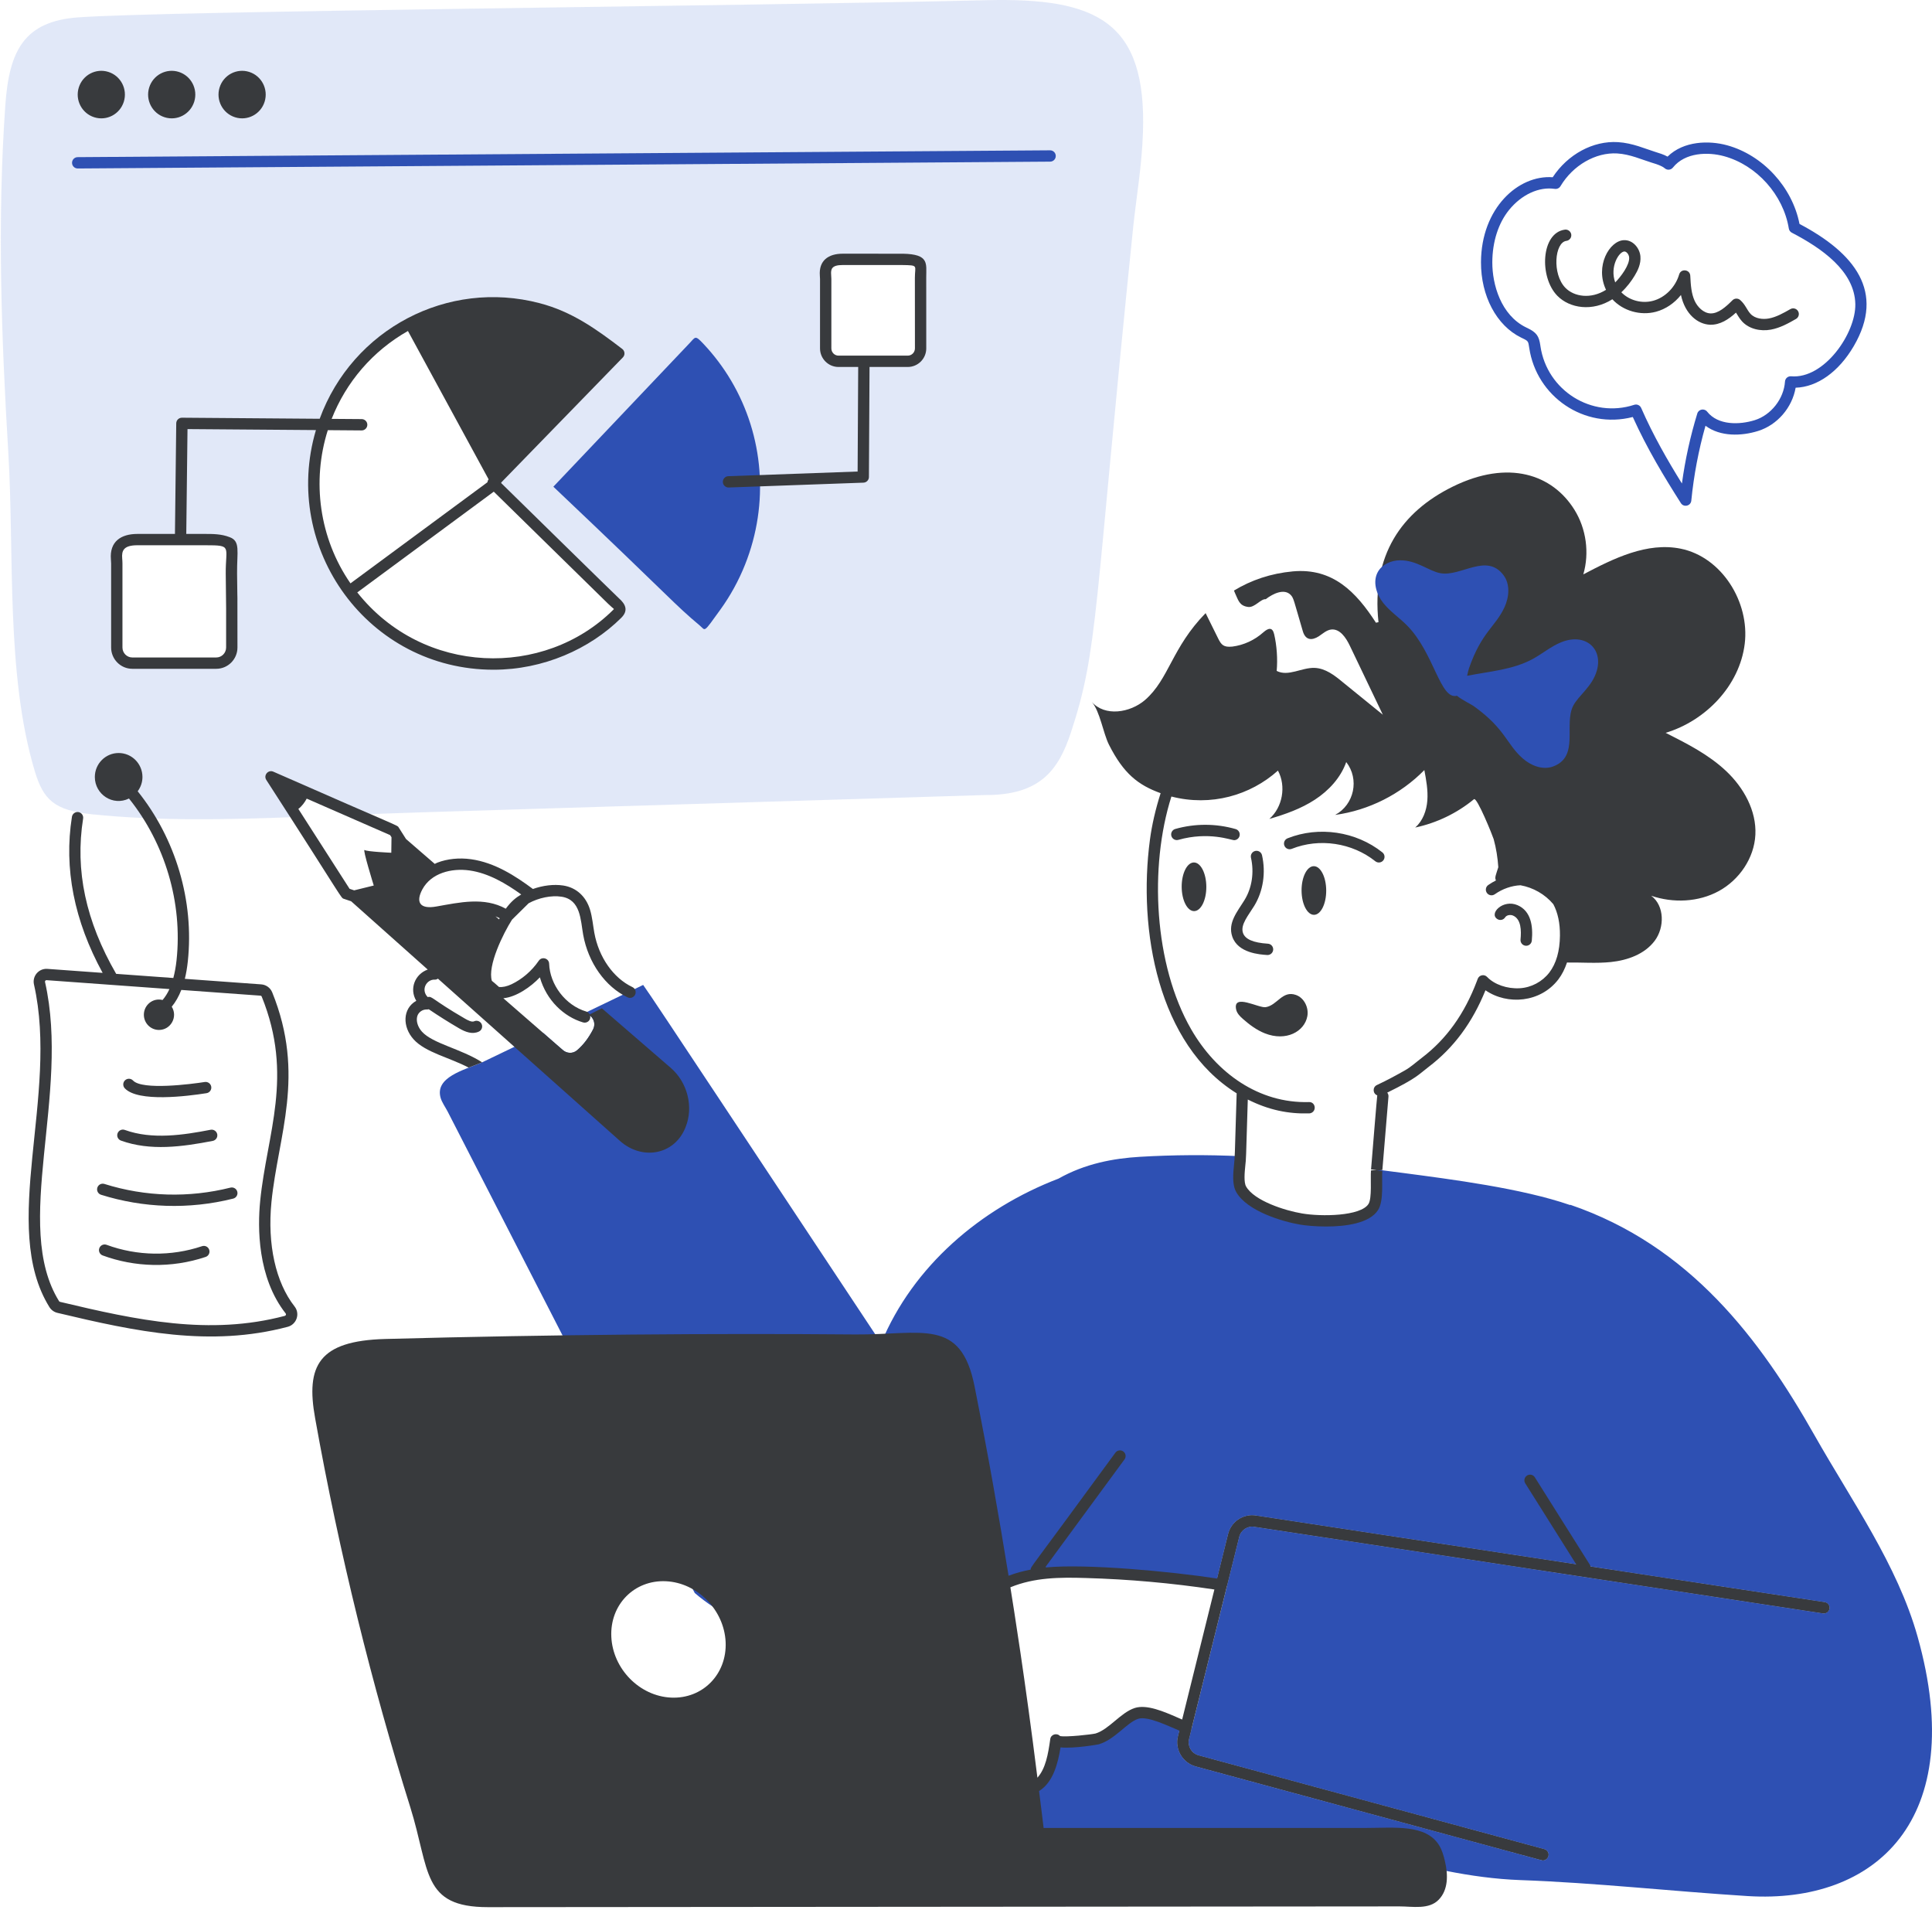
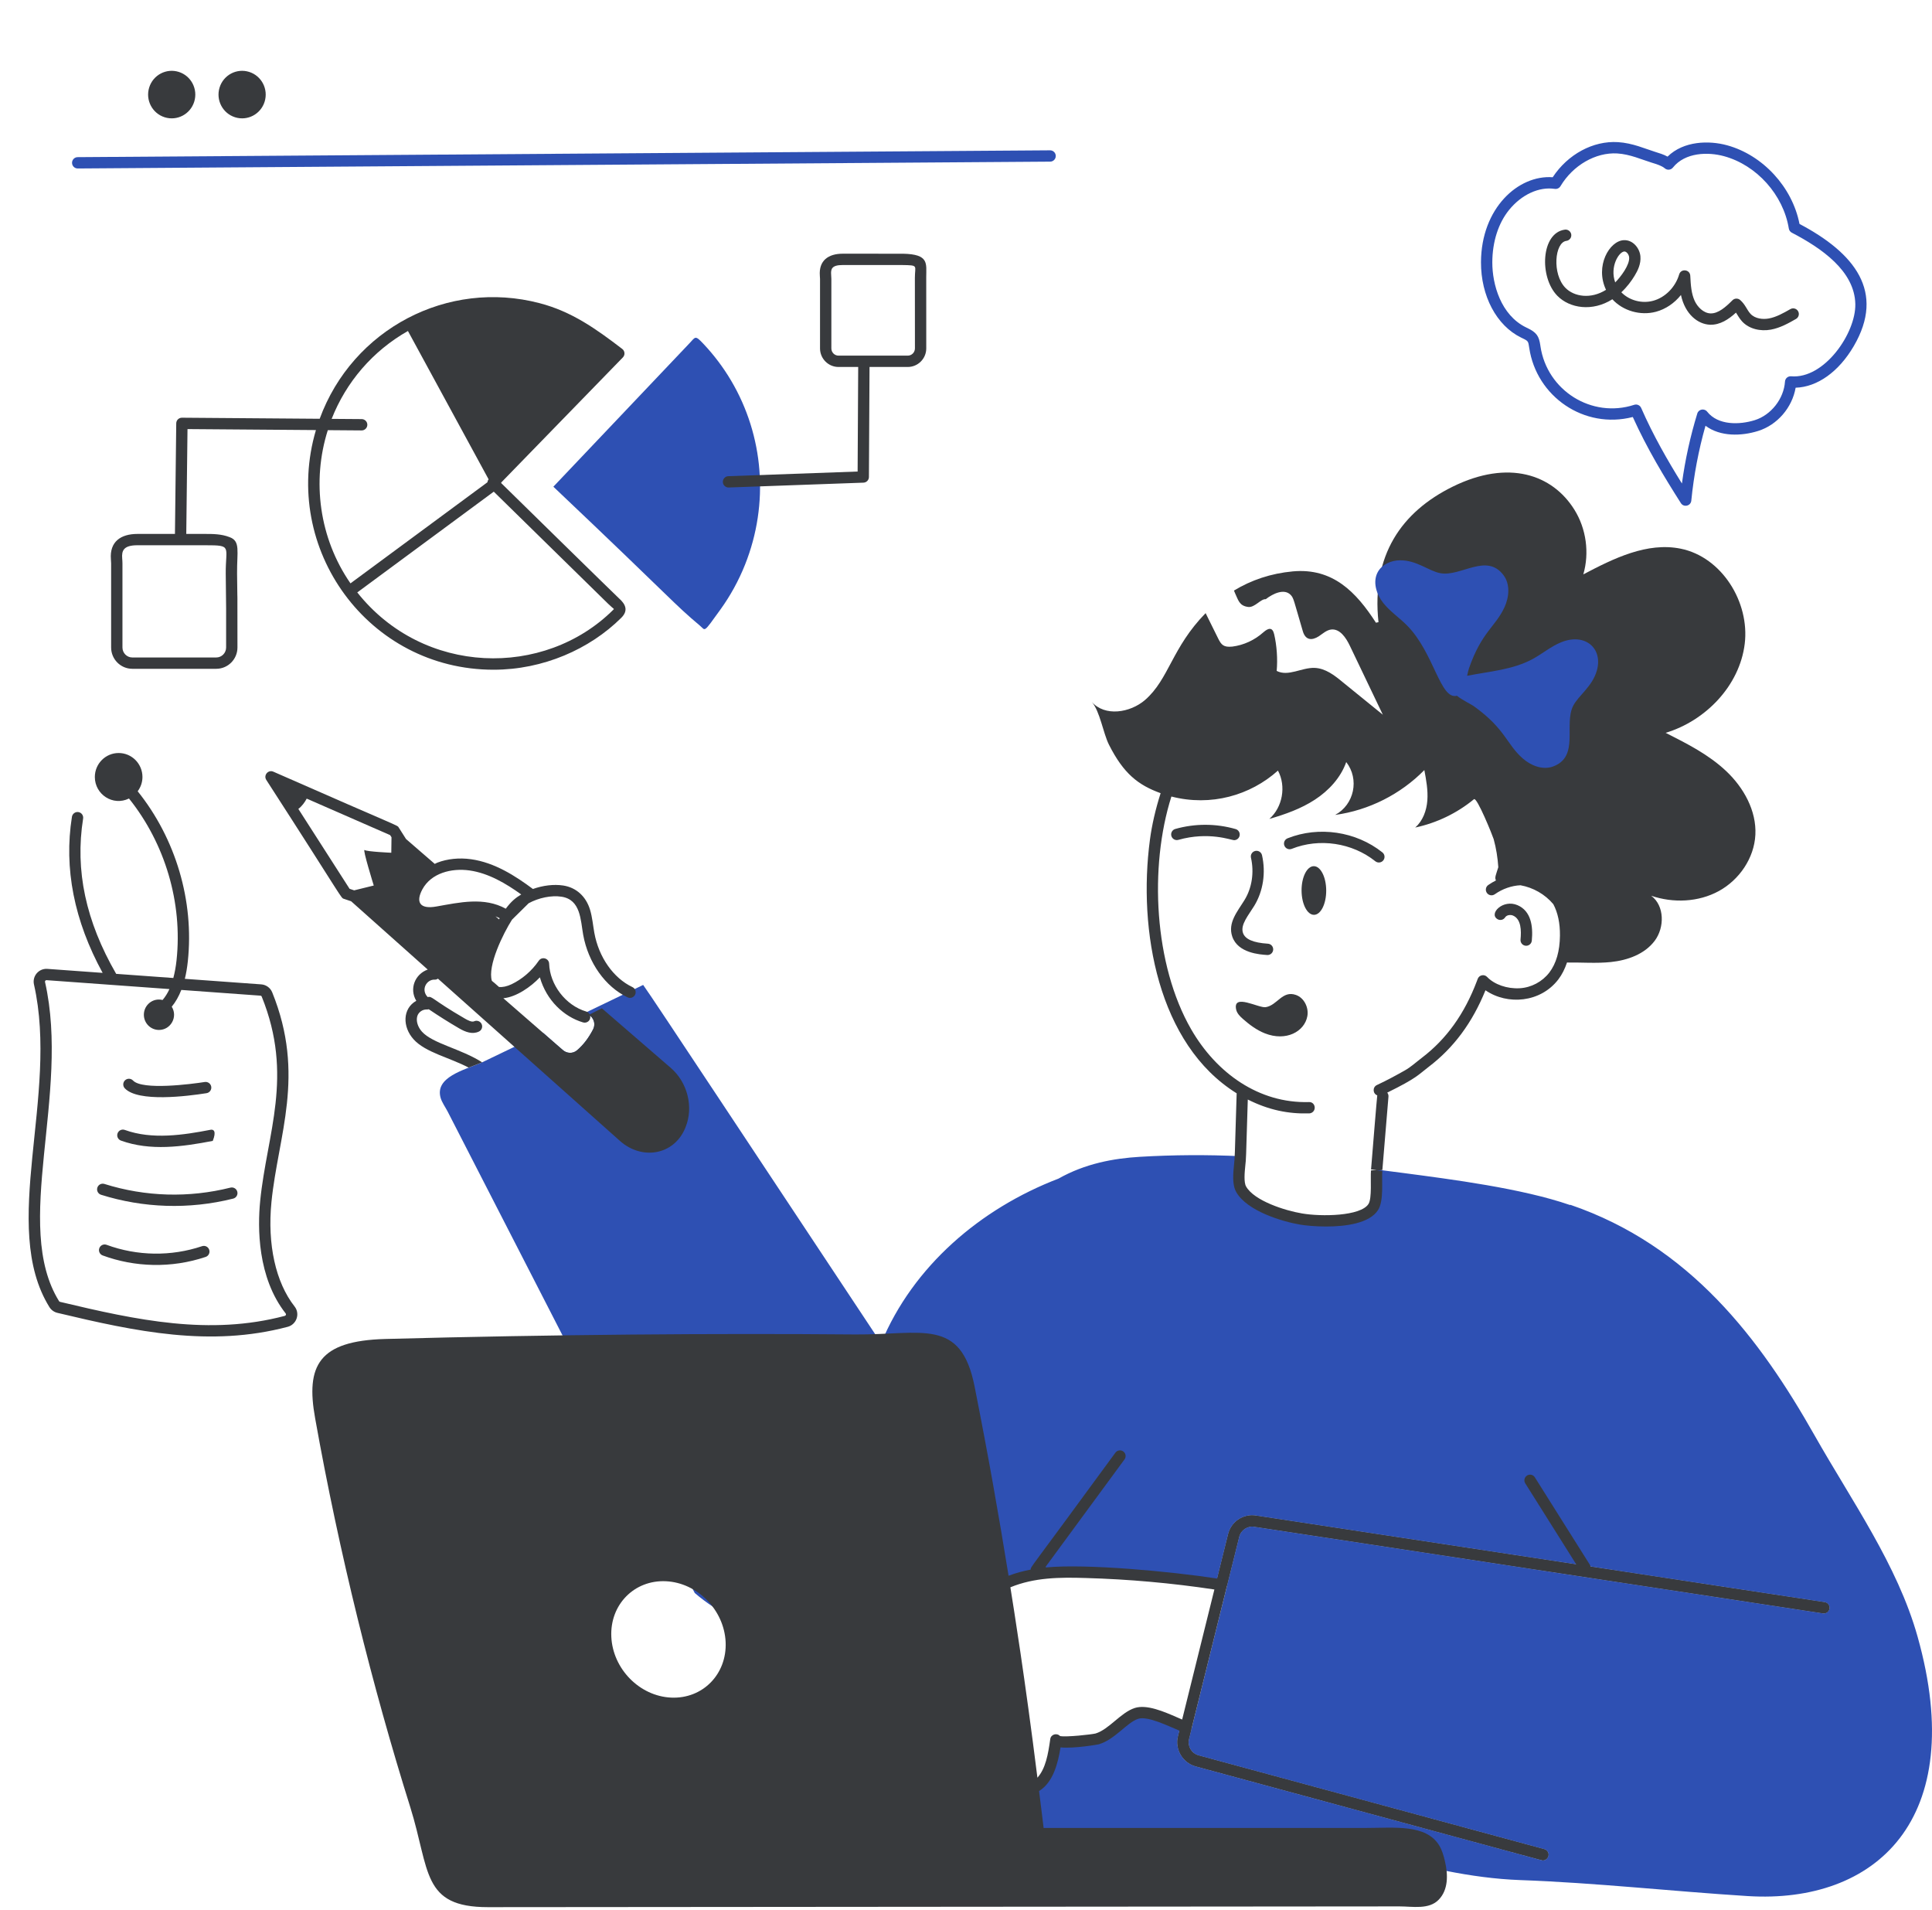
<svg xmlns="http://www.w3.org/2000/svg" width="342" height="338" viewBox="0 0 342 338" fill="none">
  <g opacity="0.4">
-     <path d="M174.655 0.034C130.765 1.107 30.015 1.923 13.92 3.067C4.247 3.749 1.62 8.974 0.942 18.624C-0.504 39.112 0.239 59.68 1.473 80.155C2.548 97.943 1.008 119.34 6.157 136.487C7.698 141.567 9.577 143.401 16.309 144.118C28.172 145.334 40.3 145.067 52.362 144.599L47.983 137.77L62.633 144.172C73.574 143.761 103.153 142.913 174.271 140.71C184.091 140.777 187.365 136.344 189.584 129.604C194.492 114.7 193.574 108.512 200.598 40.182C201.115 35.224 202.137 29.316 202.323 23.503C203.005 3.821 194.175 -0.436 174.655 0.034ZM41.03 114.595C41.03 116.132 39.796 117.362 38.284 117.362H23.422C21.909 117.362 20.675 116.132 20.675 114.595V99.721C20.675 97.489 20.529 95.497 24.324 95.497H36.373C37.687 95.497 39.041 95.511 40.261 95.992C40.869 96.207 40.97 96.483 41.004 97.048C41.097 98.532 40.951 100.015 40.964 101.512C40.977 103.062 41.015 111.324 41.03 114.595ZM109.262 108.915C97.544 120.556 77.594 120.99 65.128 108.755C52.561 96.446 52.296 76.199 64.531 63.542C72.492 55.314 84.234 52.008 95.276 54.908C100.823 56.352 105.056 59.399 109.541 62.834L87.261 85.74C88.406 86.894 105.063 103.189 108.334 106.403C109.262 107.311 110.364 107.819 109.262 108.915ZM162.965 61.657C162.965 62.914 161.943 63.943 160.696 63.943H148.434C147.187 63.943 146.165 62.914 146.165 61.657V49.375C146.165 47.524 146.056 45.901 149.177 45.901C160.808 45.901 159.583 45.901 159.814 45.904C163.539 45.966 162.96 46.852 162.964 49.094C162.966 51.224 162.964 55.226 162.965 61.657Z" fill="#B5C6ED" />
-   </g>
+     </g>
  <path d="M323.008 283.555L222.32 268.226C220.075 267.879 217.949 269.295 217.402 271.513L215.21 280.347C215.878 280.441 216.546 280.548 217.201 280.655L219.353 272.008C219.647 270.792 220.81 270.017 222.026 270.204L322.702 285.533C323.263 285.613 323.758 285.239 323.851 284.691C323.931 284.143 323.556 283.635 323.008 283.555ZM273.372 327.27L212.175 310.671C210.919 310.337 210.157 309.028 210.478 307.758L210.906 306.034C209.134 305.363 209.331 305.426 209.021 305.312L208.526 307.277C207.951 309.589 209.355 311.981 211.653 312.609C275.716 329.978 272.898 329.248 273.117 329.248C273.558 329.248 273.959 328.954 274.079 328.499C274.227 327.966 273.907 327.417 273.372 327.27Z" fill="#2E50B3" />
  <path d="M339.447 289.65C335.879 276.954 327.78 265.633 321.191 253.993C311.595 237.047 299.192 220.475 277.956 213.218L277.943 213.272C269.39 210.315 256.916 208.719 248.367 207.592C246.817 207.391 245.266 207.191 243.716 206.991C243.716 207.071 243.702 207.151 243.702 207.231C243.569 208.768 243.943 212.256 243.101 213.606C241.243 216.547 233.225 216.252 230.351 215.758C227.264 215.251 221.411 213.46 219.713 210.493C218.911 209.089 219.526 206.229 219.566 204.626C213.645 204.345 207.711 204.385 201.791 204.732C197.094 205.012 192.088 205.931 187.37 208.594C173.564 213.886 161.63 224.084 155.977 237.716C134.303 205.077 115.454 176.507 113.852 174.314L102.652 179.7C102.932 179.807 103.213 179.913 103.507 179.994L104.282 179.592C104.362 179.672 104.456 179.74 104.536 179.82C105.217 180.408 105.405 181.397 104.977 182.198C104.242 183.615 103.306 184.912 102.104 185.914C101.395 186.502 100.339 186.462 99.644 185.847L98.161 184.564C97.492 183.976 96.825 183.402 96.17 182.813C96.034 182.878 85.179 188.092 85.317 188.025C82.06 189.404 76.922 190.649 78.007 194.333C78.247 195.135 78.849 195.964 79.237 196.712C91.404 220.454 113.606 263.634 122.979 281.925C131.185 288.981 142.17 290.959 152.902 289.876C156.804 289.475 160.707 288.687 164.222 286.936C164.356 286.87 164.476 286.789 164.596 286.736C163.126 290.933 161.655 295.129 160.185 299.326C156.751 309.176 154.024 319.359 150.028 328.928C152.398 328.892 242.676 327.874 242.819 327.872C251.439 330.291 260.313 332.416 269.08 332.737C282.525 333.218 295.969 334.728 309.401 335.57C331.901 336.964 348.593 322.153 339.447 289.65ZM322.701 285.533L222.025 270.204C220.809 270.016 219.646 270.792 219.352 272.008C219.318 272.146 209.88 310.166 210.478 307.759C210.157 309.028 210.919 310.338 212.175 310.672L273.372 327.271C274.514 327.585 274.262 329.249 273.118 329.249C273.025 329.249 272.931 329.236 272.851 329.209L211.655 312.61C209.356 311.982 207.953 309.59 208.527 307.278L209.022 305.313C206.884 304.431 203.262 302.587 201.191 303.242C198.865 303.991 196.954 306.931 194.214 307.759C193.627 307.933 186.904 308.788 186.904 307.933C186.53 310.633 186.062 313.52 184.284 315.417C182.507 317.328 178.952 317.342 178.003 314.829C177.775 316.192 176.613 317.315 175.357 317.368C174.101 317.435 172.844 316.419 172.537 315.082C171.441 317.381 168.795 320.121 166.376 318.423C165.334 317.715 165.427 316.726 164.839 315.791C164.171 314.735 164.318 315.243 163.275 315.644C160.348 316.766 158.464 313.986 158.691 310.953C158.811 309.349 159.426 307.852 160.015 306.382C161.338 303.228 162.634 300.088 163.93 296.933C164.893 294.621 165.654 292.283 166.817 290.091C167.913 288.046 169.557 286.402 171.161 284.865C177.619 278.787 183.343 278.014 192.223 278.276C199.907 278.504 207.592 279.185 215.21 280.347L217.402 271.513C217.95 269.295 220.075 267.878 222.32 268.226L323.009 283.555C323.556 283.635 323.931 284.144 323.851 284.691C323.757 285.239 323.262 285.613 322.701 285.533Z" fill="#2E50B3" />
  <path d="M97.955 86.137C105.479 78.209 114.549 68.653 122.055 60.745C123.137 59.605 123.026 59.268 124.545 60.881C126.4 62.851 128.039 65.026 129.42 67.359C135.185 77.102 136.202 89.117 131.886 99.934C130.758 102.76 129.286 105.445 127.506 107.907C124.435 112.154 124.941 111.605 123.898 110.728C119.06 106.658 119.92 106.957 97.955 86.137Z" fill="#2E50B3" />
  <path d="M13.755 29.817C13.205 29.817 12.757 29.372 12.753 28.821C12.749 28.268 13.194 27.815 13.749 27.812L185.882 26.604C185.883 26.604 185.885 26.604 185.888 26.604C186.439 26.604 186.887 27.048 186.89 27.599C186.895 28.152 186.449 28.605 185.894 28.608L13.762 29.817C13.76 29.817 13.758 29.817 13.755 29.817Z" fill="#2E50B3" />
  <path d="M297.549 89.047C294.617 84.439 291.567 79.413 289.036 73.802C280.398 76.022 271.974 70.163 270.704 61.569C270.511 60.416 270.602 60.386 269.476 59.847L269.24 59.733C264.915 57.612 262.138 52.376 262.162 46.391C262.205 36.845 268.76 30.92 274.856 31.37C277.529 27.306 282.003 24.883 286.404 25.154C289.015 25.315 291.236 26.335 292.991 26.876C293.706 27.096 294.489 27.336 295.19 27.717C298.046 24.911 302.55 24.842 305.717 25.709C312.07 27.447 317.279 33.129 318.544 39.631C328.334 44.803 333.758 51.651 328.158 61.244C325.494 65.806 321.703 68.498 317.86 68.618C317.25 72.136 314.629 75.207 311.217 76.274C308.291 77.19 304.536 77.323 301.903 75.349C300.679 79.676 299.835 84.128 299.391 88.608C299.299 89.55 298.06 89.849 297.549 89.047ZM290.516 72.194C292.639 77.044 295.186 81.472 297.732 85.571C298.302 81.374 299.215 77.219 300.453 73.181C300.691 72.395 301.713 72.234 302.199 72.855C304.127 75.308 307.94 75.198 310.62 74.361C313.519 73.453 315.771 70.579 315.977 67.527C316.014 66.972 316.492 66.553 317.058 66.596C322.937 67.108 328.533 58.97 328.426 53.812C328.307 47.946 322.412 43.901 317.181 41.18C316.901 41.034 316.706 40.764 316.655 40.451C315.688 34.492 310.974 29.225 305.188 27.643C302.375 26.874 298.315 26.937 296.135 29.656C295.811 30.065 295.174 30.188 294.705 29.795C294.161 29.333 293.268 29.059 292.404 28.794C290.612 28.246 288.57 27.299 286.282 27.157C282.454 26.934 278.44 29.252 276.233 32.951C276.024 33.3 275.623 33.486 275.223 33.428C272.435 33.007 269.33 34.441 267.125 37.168C265.234 39.505 264.183 42.784 264.167 46.401C264.15 50.366 265.701 55.766 270.122 57.934L270.339 58.038C272.014 58.838 272.429 59.48 272.668 61.133L272.688 61.275C273.849 69.134 281.777 74.091 289.286 71.644C289.769 71.484 290.306 71.716 290.516 72.194Z" fill="#2E50B3" />
  <path d="M323.009 283.555L281.543 277.242C281.521 277.121 281.479 277.002 281.41 276.892L271.696 261.455C271.4 260.986 270.781 260.845 270.314 261.14C269.845 261.435 269.705 262.054 269.999 262.522L279.02 276.857L222.32 268.225C220.075 267.878 217.949 269.294 217.402 271.512L215.451 279.371C207.183 278.108 192.351 276.724 185.145 277.405C185.127 277.368 185.115 277.328 185.093 277.293L199.06 258.283C199.388 257.838 199.293 257.21 198.847 256.882C198.4 256.555 197.773 256.652 197.445 257.096C181.868 278.407 182.481 277.201 182.453 277.789C181.134 278.038 179.824 278.382 178.536 278.876C176.783 268.061 174.987 257.828 172.518 245.367C170.083 233.106 163.196 236.26 151.433 236.172C126.943 235.961 98.2 236.168 68.166 236.974C56.421 237.302 54.096 241.67 55.785 251.007C60.063 274.964 65.921 298.48 72.638 319.874C76.13 331.057 74.628 337.529 86.371 337.529C86.561 337.529 247.587 337.396 247.743 337.396C250.052 337.396 252.958 338.011 254.696 336.193C256.355 334.469 256.369 331.836 255.771 329.364C255.546 328.415 255.28 327.453 254.776 326.624C252.479 322.804 246.722 323.51 241.957 323.51H184.741C184.489 321.33 184.199 319.155 183.933 316.977C186.405 315.467 187.279 312.111 187.733 309.255C190.139 309.495 194.455 308.733 194.508 308.707C197.385 307.858 199.484 304.832 201.498 304.19C203.173 303.663 206.877 305.513 208.782 306.288L208.528 307.277C207.953 309.589 209.356 311.981 211.655 312.609C275.717 329.978 272.9 329.248 273.118 329.248C273.56 329.248 273.961 328.954 274.081 328.5C274.228 327.965 273.907 327.417 273.372 327.27L212.175 310.671C210.919 310.337 210.157 309.027 210.478 307.757L210.665 307.009C210.398 308.085 214.48 291.634 219.352 272.007C219.646 270.791 220.809 270.016 222.025 270.203L322.701 285.532C323.262 285.612 323.757 285.238 323.851 284.69C323.931 284.143 323.557 283.635 323.009 283.555ZM118.804 300.443C113.217 300.189 108.48 295.364 108.215 289.684C107.949 283.991 112.275 279.594 117.861 279.848C123.448 280.102 128.185 284.926 128.451 290.606C128.703 296.3 124.39 300.697 118.804 300.443ZM209.263 304.324C208.996 304.203 208.702 304.083 208.395 303.949C206.003 302.907 203.009 301.61 200.884 302.278C198.393 303.074 196.334 306.065 193.934 306.795C193.226 306.969 188.815 307.464 187.653 307.25C187.082 306.636 186.023 306.942 185.915 307.785C185.523 310.569 185.086 312.989 183.642 314.619C181.445 296.993 179.429 284.506 178.856 280.921C183.103 279.179 187.532 279.133 192.196 279.277C199.8 279.491 207.418 280.173 214.969 281.309L209.263 304.324Z" fill="#383A3D" />
  <path d="M205.452 140.378C204.553 143.198 203.91 145.985 203.562 148.595C201.419 164.648 204.989 184.846 218.912 193.495C218.547 205.767 218.587 204.688 218.459 205.983C218.287 207.711 218.09 209.669 218.845 210.985C220.783 214.377 227.112 216.232 230.181 216.738C231.024 216.882 232.77 217.069 234.761 217.069C238.235 217.069 242.46 216.499 243.949 214.139C245 212.471 244.556 208.993 244.694 207.232L243.693 207.189L244.704 207.064C245.242 200.524 245.524 197.081 245.784 194.081C245.807 193.815 245.72 193.566 245.566 193.372C250.866 190.769 251.058 190.216 252.903 188.811C257.335 185.439 260.629 181 262.955 175.261C266.846 177.936 272.706 177.455 275.856 173.336C276.516 172.473 277.011 171.46 277.387 170.347C279.981 170.311 282.584 170.529 285.165 170.26C288.097 169.955 291.13 168.874 292.909 166.507C294.688 164.14 294.666 160.29 292.293 158.531C296.193 159.856 300.65 159.675 304.268 157.698C307.886 155.72 310.527 151.877 310.734 147.736C310.946 143.474 308.664 139.396 305.575 136.477C302.485 133.558 298.639 131.608 294.851 129.697C301.942 127.56 307.942 121.348 308.848 113.949C309.754 106.55 304.779 98.583 297.523 97.108C291.576 95.899 285.65 98.822 280.275 101.656C281.383 97.849 280.796 93.576 278.703 90.216C274.803 83.951 267.019 81.273 257.167 86.122C248.09 90.59 242.743 98.289 244.018 110.115C243.737 110.164 243.564 110.202 243.58 110.225C240.051 104.746 235.91 100.482 228.851 101.124C224.963 101.484 221.5 102.66 218.434 104.518C218.487 104.666 218.554 104.812 218.606 104.933C219.203 106.189 219.349 107.219 220.955 107.419C222.11 107.565 223.184 105.962 224.06 106.043C225.361 105.04 227.337 104.105 228.479 105.294C229.03 105.887 228.979 106.143 230.615 111.682C231.087 113.346 232.238 113.382 233.442 112.617C234.145 112.15 234.809 111.521 235.631 111.415C237.184 111.227 238.272 112.871 238.948 114.288C240.899 118.364 242.836 122.427 244.787 126.49C242.425 124.566 240.063 122.654 237.688 120.73C236.228 119.514 234.609 118.27 232.698 118.204C230.429 118.124 228.04 119.794 225.997 118.739C226.19 116.64 226.014 114.215 225.546 112.23C225.254 111.007 224.583 111.077 223.635 111.909C222.095 113.286 220.158 114.181 218.141 114.435C216.609 114.585 216.203 114.137 215.647 113.018C214.904 111.507 214.16 110.011 213.417 108.513C207.422 114.636 206.948 120.181 202.695 123.883C200.041 126.168 195.569 126.863 193.261 124.217C194.721 125.9 195.265 129.71 196.299 131.781C198.897 136.933 201.475 138.934 205.452 140.378ZM226.221 136.38C227.706 139.133 227.044 142.875 224.694 144.933C227.52 144.118 230.307 143.129 232.762 141.525C235.217 139.922 237.327 137.65 238.309 134.87C240.675 137.905 239.728 142.408 236.345 144.225C242.276 143.423 247.929 140.576 252.136 136.286C252.468 138.064 252.8 139.855 252.667 141.659C252.534 143.45 251.871 145.281 250.517 146.457C254.312 145.655 257.921 143.918 260.92 141.445C261.45 141.004 264.237 147.941 264.41 148.516C264.853 150.134 265.117 151.802 265.228 153.479C264.796 154.844 264.622 155.203 264.739 155.644C264.756 155.71 264.789 155.762 264.816 155.819C264.349 156.058 263.888 156.321 263.448 156.63C262.995 156.948 262.887 157.574 263.206 158.027C263.523 158.478 264.151 158.589 264.602 158.269C265.987 157.294 267.601 156.742 269.152 156.674C271.393 157.074 273.49 158.265 274.961 160.015C275.754 161.496 276.164 163.355 276.14 165.59C276.111 168.33 275.479 170.525 274.262 172.118C273.016 173.745 271.059 174.785 269.024 174.899C266.783 175.03 264.526 174.238 263.245 172.898C262.724 172.356 261.827 172.56 261.577 173.254L261.45 173.597C259.248 179.439 256.054 183.893 251.687 187.216C250.635 188.017 249.756 188.839 248.694 189.438C247.362 190.191 245.594 191.167 243.741 192.027C242.955 192.393 242.965 193.531 243.8 193.861C243.725 194.367 242.921 204.302 242.702 206.975L243.703 207.02L242.692 207.143C242.568 208.583 242.888 212.063 242.252 213.07C240.869 215.263 233.878 215.338 230.513 214.761C227.438 214.254 222.025 212.511 220.584 209.99C220.148 209.23 220.324 207.469 220.452 206.183C220.578 204.945 220.546 206.012 220.883 194.594C224.566 196.447 228.057 197.163 231.758 197.048C232.311 197.031 232.746 196.569 232.73 196.016C232.713 195.464 232.31 195.009 231.698 195.044C222.889 195.298 215.351 189.958 210.856 182.164C204.279 170.749 203.401 153.427 207.36 140.969C214.356 142.776 221.323 140.771 226.221 136.38Z" fill="#383A3D" />
  <path d="M265.064 162.662C265.531 162.958 266.151 162.813 266.444 162.346C266.686 161.964 267.338 161.823 267.842 162.042C269.288 162.676 269.314 164.715 269.162 166.285C269.106 166.874 269.569 167.383 270.161 167.383C270.672 167.383 271.108 166.995 271.159 166.476C271.403 163.887 271.018 161.246 268.648 160.206C266.077 159.08 263.495 161.679 265.064 162.662Z" fill="#383A3D" />
  <path d="M218.132 165.752C219.125 168.685 223.032 168.935 224.314 169.017C224.337 169.018 224.357 169.019 224.38 169.019C224.904 169.019 225.344 168.611 225.378 168.08C225.413 167.528 224.994 167.051 224.442 167.016C221.851 166.85 220.409 166.226 220.03 165.108C219.539 163.66 221.003 161.979 222.025 160.314C223.6 157.731 224.103 154.468 223.401 151.359C223.281 150.818 222.743 150.479 222.202 150.602C221.662 150.723 221.323 151.26 221.445 151.8C222.032 154.405 221.621 157.127 220.314 159.268C219.072 161.298 217.298 163.297 218.132 165.752Z" fill="#383A3D" />
  <path d="M232.563 153.297C231.358 153.303 230.391 155.234 230.401 157.612C230.413 159.99 231.398 161.913 232.602 161.907C233.807 161.901 234.774 159.969 234.763 157.592C234.753 155.214 233.767 153.291 232.563 153.297Z" fill="#383A3D" />
-   <path d="M211.341 152.64C210.136 152.645 209.169 154.577 209.18 156.955C209.191 159.332 210.176 161.255 211.38 161.25C212.585 161.244 213.552 159.312 213.542 156.934C213.531 154.557 212.546 152.634 211.341 152.64Z" fill="#383A3D" />
  <path d="M208.046 146.71C207.514 146.86 207.204 147.414 207.354 147.947C207.504 148.48 208.059 148.792 208.592 148.639C213.977 147.118 217.96 148.694 218.455 148.694C218.891 148.694 219.292 148.408 219.418 147.968C219.571 147.435 219.262 146.881 218.73 146.728C215.24 145.729 211.544 145.722 208.046 146.71Z" fill="#383A3D" />
  <path d="M228.664 150.229C233.541 148.28 239.347 149.146 243.46 152.428C243.891 152.772 244.524 152.703 244.869 152.269C245.215 151.836 245.144 151.206 244.711 150.86C240.046 147.137 233.454 146.16 227.92 148.365C227.407 148.571 227.156 149.154 227.362 149.668C227.568 150.183 228.147 150.434 228.664 150.229Z" fill="#383A3D" />
  <path d="M105.206 165.082C104.972 163.795 104.863 162.383 104.448 160.998C103.723 158.628 101.993 157.068 99.7 156.719C98.031 156.463 96.103 156.706 94.336 157.333C91.266 155.046 87.573 152.65 83.378 152.066C81.293 151.776 79.179 151.99 77.429 152.669C77.264 152.732 77.12 152.821 76.961 152.892L71.88 148.497C71.454 147.828 71.015 147.139 70.591 146.468C70.279 145.976 71.28 146.65 48.384 136.571C47.48 136.174 46.605 137.196 47.138 138.03C61.164 159.749 60.275 158.874 60.906 159.087L62.161 159.51L75.715 171.592C73.43 172.416 72.419 175.023 73.691 177.12C71.232 178.507 71.226 181.736 73.21 183.935C75.302 186.272 79.642 187.179 82.953 188.947C83.795 188.613 84.624 188.319 85.319 188.025L85.346 188.011C81.604 185.605 76.623 184.711 74.694 182.586C73.946 181.757 73.625 180.688 73.866 179.846C74.079 179.137 74.788 178.63 75.563 178.656C75.682 178.663 75.794 178.648 75.899 178.618C77.657 179.803 79.462 180.945 81.285 182.004C82.397 182.648 83.613 183.115 84.776 182.566C85.276 182.33 85.492 181.732 85.254 181.231C85.018 180.732 84.424 180.516 83.92 180.753C83.528 180.94 82.803 180.566 82.291 180.269C76.357 176.825 76.557 176.271 75.707 176.461C74.436 175.138 75.527 173.287 76.993 173.377C77.177 173.387 77.36 173.313 77.528 173.207L109.74 201.919C113.654 205.394 119.241 204.405 121.244 199.767C121.284 199.674 121.324 199.594 121.351 199.5C122.81 195.959 121.722 191.561 118.723 188.981L106.541 178.45L104.391 179.533C104.271 179.297 104.062 179.107 103.787 179.026C100.064 177.925 97.335 174.229 97.207 170.556C97.172 169.595 95.927 169.229 95.378 170.023C94.096 171.894 92.384 173.315 90.558 174.19C89.743 174.578 88.931 174.751 88.331 174.672C87.455 173.912 87.561 173.975 87.07 173.589C86.267 170.932 89.058 165.244 90.636 162.763L93.578 159.859C95.343 158.895 97.599 158.422 99.397 158.698C102.8 159.217 102.763 162.807 103.233 165.437C104.131 170.393 107.144 174.635 111.095 176.51C111.598 176.75 112.194 176.534 112.43 176.034C112.667 175.534 112.454 174.936 111.954 174.699C108.576 173.099 105.991 169.413 105.206 165.082ZM83.101 154.051C86.475 154.522 89.588 156.378 92.267 158.302C91.32 158.866 90.516 159.492 89.532 160.823C85.699 158.7 81.317 159.715 77.287 160.426C74.205 160.991 73.597 159.57 74.766 157.399C76.322 154.522 79.888 153.605 83.101 154.051ZM87.72 162.178C87.973 162.277 88.216 162.388 88.449 162.511C88.412 162.576 88.37 162.645 88.334 162.708L87.72 162.178ZM52.812 143.162C53.459 142.684 53.96 141.964 54.295 141.342L69.062 147.8C69.128 147.904 69.217 148.044 69.303 148.179L69.267 150.92C69.267 150.92 64.981 150.733 64.543 150.439C64.118 150.145 66.162 156.72 66.162 156.72L62.695 157.575L61.88 157.299L52.812 143.162ZM95.568 172.969C96.732 177.043 99.806 179.94 103.219 180.95C103.919 181.156 104.669 180.557 104.457 179.742C105.264 180.441 105.384 181.42 104.975 182.194C104.245 183.61 103.303 184.907 102.109 185.909C101.393 186.497 100.344 186.457 99.641 185.842L98.168 184.559C90.563 177.952 94.295 181.183 89.1 176.67C91.421 176.449 93.979 174.645 95.568 172.969Z" fill="#383A3D" />
-   <path d="M16.688 20.755C18.89 21.448 21.232 20.212 21.92 17.994C22.608 15.776 21.38 13.418 19.178 12.725C16.976 12.032 14.634 13.268 13.946 15.486C13.258 17.704 14.486 20.063 16.688 20.755Z" fill="#383A3D" />
  <path d="M29.151 20.755C31.353 21.448 33.695 20.212 34.383 17.994C35.07 15.776 33.843 13.418 31.641 12.725C29.439 12.032 27.097 13.268 26.409 15.486C25.721 17.704 26.949 20.063 29.151 20.755Z" fill="#383A3D" />
  <path d="M41.613 20.755C43.815 21.448 46.157 20.212 46.845 17.994C47.532 15.776 46.305 13.418 44.103 12.725C41.901 12.032 39.559 13.268 38.871 15.486C38.183 17.704 39.41 20.063 41.613 20.755Z" fill="#383A3D" />
  <path d="M285.417 52.964C287.288 55.01 290.373 55.915 293.139 55.174C294.859 54.713 296.416 53.641 297.559 52.208C298.302 55.654 300.58 57.387 302.707 57.471C304.486 57.528 306.018 56.507 307.301 55.327C307.619 55.821 307.92 56.384 308.395 56.899C309.622 58.223 311.623 58.68 313.484 58.337C315.144 58.031 316.621 57.19 317.922 56.449C318.404 56.175 318.571 55.562 318.297 55.082C318.025 54.601 317.412 54.432 316.931 54.706C315.709 55.401 314.447 56.12 313.121 56.364C312.098 56.554 310.699 56.436 309.867 55.538C309.234 54.852 308.968 53.909 308.046 53.098C307.651 52.75 307.05 52.767 306.674 53.144C305.472 54.35 304.154 55.51 302.786 55.467C301.528 55.417 300.471 54.306 299.98 53.227C299.405 51.96 299.294 50.532 299.209 48.797C299.155 47.678 297.567 47.481 297.245 48.563C296.58 50.826 294.763 52.662 292.619 53.236C290.613 53.775 288.39 53.156 287.007 51.729C288.03 50.774 288.805 49.712 289.36 48.797C289.9 47.909 290.504 46.716 290.384 45.363C290.257 43.928 289.064 42.425 287.441 42.505C284.901 42.624 282.299 47.086 284.296 51.292C281.604 52.985 278.66 52.519 277.113 50.949C274.706 48.501 275.211 42.897 277.276 42.63C277.825 42.559 278.213 42.057 278.143 41.508C278.072 40.959 277.55 40.57 277.02 40.643C272.782 41.188 272.43 49.049 275.685 52.355C277.867 54.574 281.885 55.203 285.417 52.964ZM287.536 44.508C287.541 44.508 287.547 44.508 287.554 44.508C287.925 44.508 288.343 45.021 288.389 45.542C288.509 46.895 286.884 49.017 285.922 49.982C284.92 47.193 286.592 44.552 287.536 44.508Z" fill="#383A3D" />
  <path d="M48.053 212.73C49.229 200.942 54.137 190.321 48.184 175.618C47.862 174.827 47.101 174.275 46.243 174.214L32.721 173.234C32.951 172.297 33.125 171.275 33.245 170.165C34.394 159.435 31.095 148.41 24.373 140.04C24.896 139.333 25.217 138.464 25.217 137.514C25.217 135.169 23.331 133.269 21.003 133.269C18.675 133.269 16.788 135.169 16.788 137.514C16.788 140.585 19.974 142.719 22.833 141.322C29.213 149.279 32.344 159.754 31.251 169.951C31.126 171.115 30.932 172.149 30.681 173.086L20.564 172.353C15.177 163.028 13.259 154.034 14.713 144.87C14.8 144.323 14.427 143.81 13.88 143.722C13.343 143.635 12.822 144.009 12.734 144.555C11.287 153.67 13.12 162.957 18.169 172.18L8.385 171.472C6.877 171.363 5.679 172.741 6.014 174.231C10.477 193.939 -0.15 217.028 8.756 231.345C9.067 231.845 9.578 232.212 10.159 232.35C24.108 235.678 37.211 238.45 50.928 234.821C52.508 234.402 53.153 232.499 52.15 231.226C48.798 226.968 47.305 220.226 48.053 212.73ZM50.416 232.884C37.101 236.403 24.292 233.662 10.624 230.401C10.555 230.384 10.493 230.342 10.459 230.288C2.105 216.857 12.486 193.725 7.97 173.79C7.932 173.617 8.066 173.471 8.221 173.471C8.227 173.471 8.234 173.471 8.24 173.472C8.24 173.472 8.24 173.472 8.242 173.472L29.993 175.047C29.652 175.795 29.245 176.436 28.779 176.98C27.039 176.549 25.466 177.885 25.466 179.588C25.466 181.075 26.663 182.281 28.14 182.281C30.228 182.281 31.52 179.967 30.402 178.166C31.084 177.341 31.647 176.353 32.095 175.199L46.101 176.213C46.202 176.22 46.292 176.283 46.327 176.373C52.029 190.449 47.246 200.617 46.059 212.531C45.59 217.237 45.552 226.084 50.577 232.465C50.69 232.613 50.597 232.836 50.416 232.884Z" fill="#383A3D" />
  <path d="M40.792 210.186C33.439 212.032 25.726 211.809 18.489 209.538C17.953 209.368 17.398 209.666 17.232 210.193C17.066 210.721 17.36 211.284 17.888 211.45C25.308 213.78 33.402 214.109 41.28 212.131C41.816 211.996 42.143 211.452 42.008 210.915C41.873 210.378 41.331 210.054 40.792 210.186Z" fill="#383A3D" />
  <path d="M35.763 220.551C30.291 222.391 24.292 222.303 18.869 220.308C18.351 220.116 17.775 220.384 17.582 220.903C17.391 221.422 17.658 221.998 18.177 222.19C23.831 224.271 30.303 224.499 36.402 222.451C36.927 222.275 37.208 221.707 37.032 221.182C36.857 220.657 36.293 220.372 35.763 220.551Z" fill="#383A3D" />
-   <path d="M21.411 201.862C26.596 203.74 32.274 202.961 37.662 201.916C38.206 201.81 38.562 201.284 38.456 200.741C38.35 200.197 37.811 199.843 37.281 199.947C32.467 200.88 26.927 201.729 22.095 199.977C21.57 199.789 21 200.057 20.811 200.579C20.621 201.098 20.891 201.673 21.411 201.862Z" fill="#383A3D" />
+   <path d="M21.411 201.862C26.596 203.74 32.274 202.961 37.662 201.916C38.35 200.197 37.811 199.843 37.281 199.947C32.467 200.88 26.927 201.729 22.095 199.977C21.57 199.789 21 200.057 20.811 200.579C20.621 201.098 20.891 201.673 21.411 201.862Z" fill="#383A3D" />
  <path d="M36.558 193.472C37.105 193.386 37.48 192.874 37.394 192.327C37.308 191.778 36.783 191.407 36.247 191.492C33.912 191.859 25.213 192.993 23.549 191.232C23.169 190.831 22.535 190.813 22.131 191.193C21.73 191.573 21.712 192.207 22.092 192.611C24.464 195.117 33.161 194.006 36.558 193.472Z" fill="#383A3D" />
  <path d="M229.408 176.088C226.99 175.235 226.122 177.913 224.057 178.248C222.812 178.45 218.191 175.729 218.821 178.662C218.97 179.355 219.509 179.885 220.039 180.351C221.202 181.374 222.466 182.31 223.901 182.88C227.671 184.373 230.921 182.561 231.422 179.858C231.706 178.33 230.864 176.602 229.408 176.088Z" fill="#383A3D" />
  <path d="M128.962 86.279C129.095 86.279 152.712 85.431 152.85 85.421C153.386 85.401 153.813 84.962 153.815 84.424L153.923 64.946H160.693C162.497 64.946 163.965 63.471 163.965 61.659C163.963 59.251 163.969 52.406 163.961 49.028C163.955 46.645 164.51 44.986 159.834 44.904C159.409 44.897 159.267 44.9 149.175 44.9C146.665 44.9 144.917 46.084 145.129 48.8C145.145 48.989 145.16 49.182 145.16 49.377V61.659C145.16 63.472 146.627 64.947 148.431 64.947H151.917L151.815 83.452L128.925 84.275C128.373 84.295 127.939 84.759 127.959 85.313C127.979 85.853 128.424 86.279 128.962 86.279ZM147.166 61.659V49.377C147.166 49.128 147.148 48.883 147.129 48.642C147.048 47.619 147.217 46.904 149.175 46.904C158.861 46.904 159.366 46.901 159.703 46.906C162.672 46.947 161.947 46.979 161.951 49.158C161.959 53.5 161.967 57.575 161.96 61.658C161.96 62.365 161.391 62.941 160.693 62.941H148.431C147.733 62.941 147.166 62.366 147.166 61.659Z" fill="#383A3D" />
  <path d="M19.633 98.996C19.651 99.233 19.672 99.475 19.672 99.72V114.595C19.672 116.673 21.353 118.364 23.421 118.364H38.284C40.352 118.364 42.033 116.673 42.033 114.595C41.999 95.882 42.088 113.545 41.966 101.502C41.931 97.596 42.606 95.76 40.628 95.059C39.196 94.495 37.631 94.495 36.374 94.495H32.973L33.191 75.94L55.926 76.114C49.71 97.128 65.221 118.528 87.373 118.528C96.149 118.528 104.387 114.892 109.97 109.346C109.97 109.345 109.97 109.345 109.971 109.345C111.215 108.105 110.838 106.994 109.499 105.825C109.1 105.479 89.311 86.081 88.732 85.509C88.732 85.47 88.732 85.431 88.727 85.392L110.262 63.252C110.678 62.823 110.629 62.123 110.152 61.757C105.504 58.198 101.194 55.132 95.532 53.659C79.254 49.382 62.417 58.221 56.59 74.114C56.341 74.112 32.01 73.926 32.201 73.927C31.652 73.927 31.205 74.368 31.198 74.918L30.969 94.495H24.325C21.395 94.495 19.377 95.855 19.633 98.996ZM107.632 106.839C108.718 107.902 108.787 107.696 108.556 107.924C96.342 120.057 74.93 119.596 63.244 104.848L87.407 87.015C88.464 88.057 90.232 89.781 107.632 106.839ZM72.212 58.578L86.495 84.836C86.369 84.99 86.299 85.168 86.279 85.356L62.041 103.244C56.508 95.241 55.168 85.167 58.028 76.131C58.703 76.136 58.031 76.131 64.023 76.177C64.572 76.177 65.021 75.733 65.025 75.183C65.029 74.629 64.584 74.177 64.031 74.172L58.709 74.132C61.273 67.615 65.967 62.117 72.212 58.578ZM24.324 96.499C24.463 96.499 36.508 96.499 36.373 96.499C41.172 96.499 39.92 96.675 39.961 101.52C40.075 112.966 40.006 102.257 40.027 114.596C40.027 115.569 39.245 116.36 38.283 116.36H23.42C22.459 116.36 21.677 115.569 21.677 114.596V99.721C21.677 99.421 21.654 99.126 21.631 98.835C21.518 97.455 21.867 96.499 24.324 96.499Z" fill="#383A3D" />
  <path d="M276.335 113.675C274.537 114.41 273.025 115.701 271.312 116.632C267.783 118.549 263.646 118.82 259.709 119.601C259.822 119.08 259.924 118.608 260.038 118.28C262.271 111.844 264.719 110.943 266.325 107.465C267.149 105.679 267.345 103.426 266.184 101.842C263.192 97.758 258.601 102.121 254.96 101.442C252.883 101.054 250.812 99.141 247.825 99.161C246.269 99.171 244.637 99.879 243.888 101.253C242.954 102.968 243.641 105.169 244.851 106.699C246.067 108.236 247.737 109.336 249.09 110.712C253.882 115.57 254.934 123.929 257.904 123.133C258.871 123.926 260.332 124.574 261.002 125.06C266.498 129.043 266.662 131.663 269.518 134.199C270.984 135.501 273.074 136.329 274.911 135.658C279.648 133.926 276.795 128.254 278.474 124.93C279.407 123.086 281.85 121.546 282.669 118.687C283.802 114.733 280.572 111.945 276.335 113.675Z" fill="#2E50B3" />
</svg>